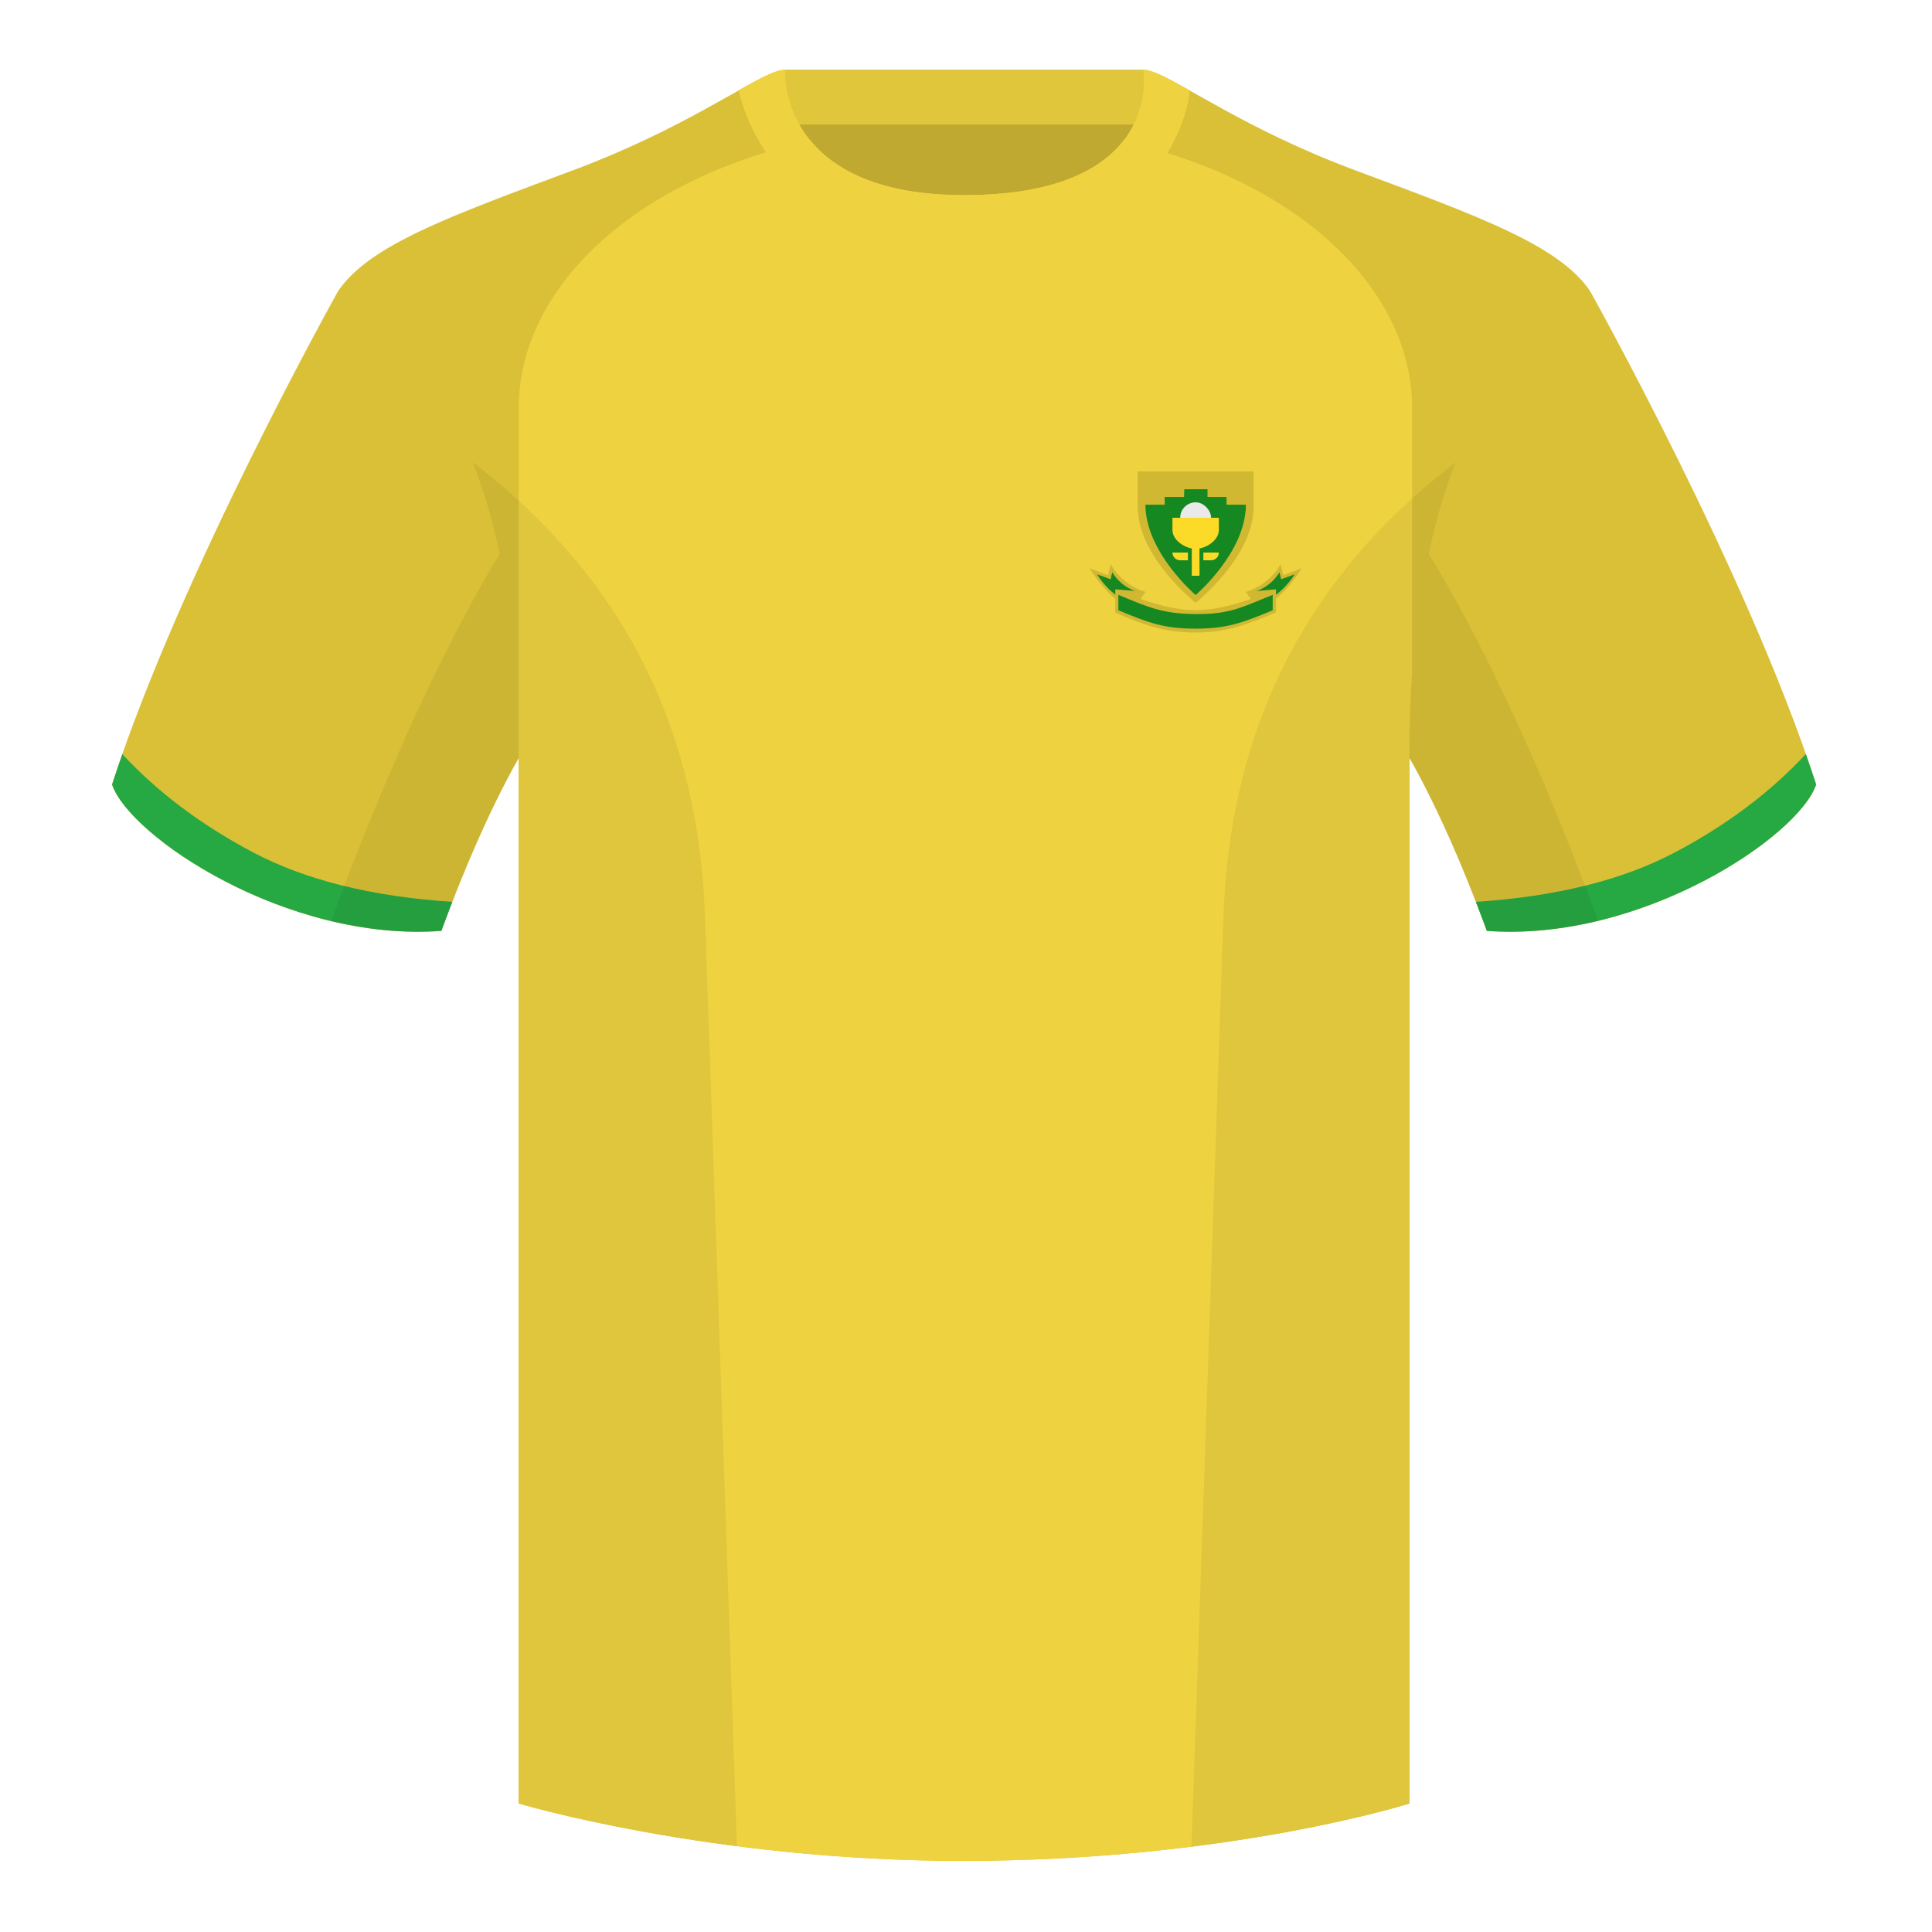
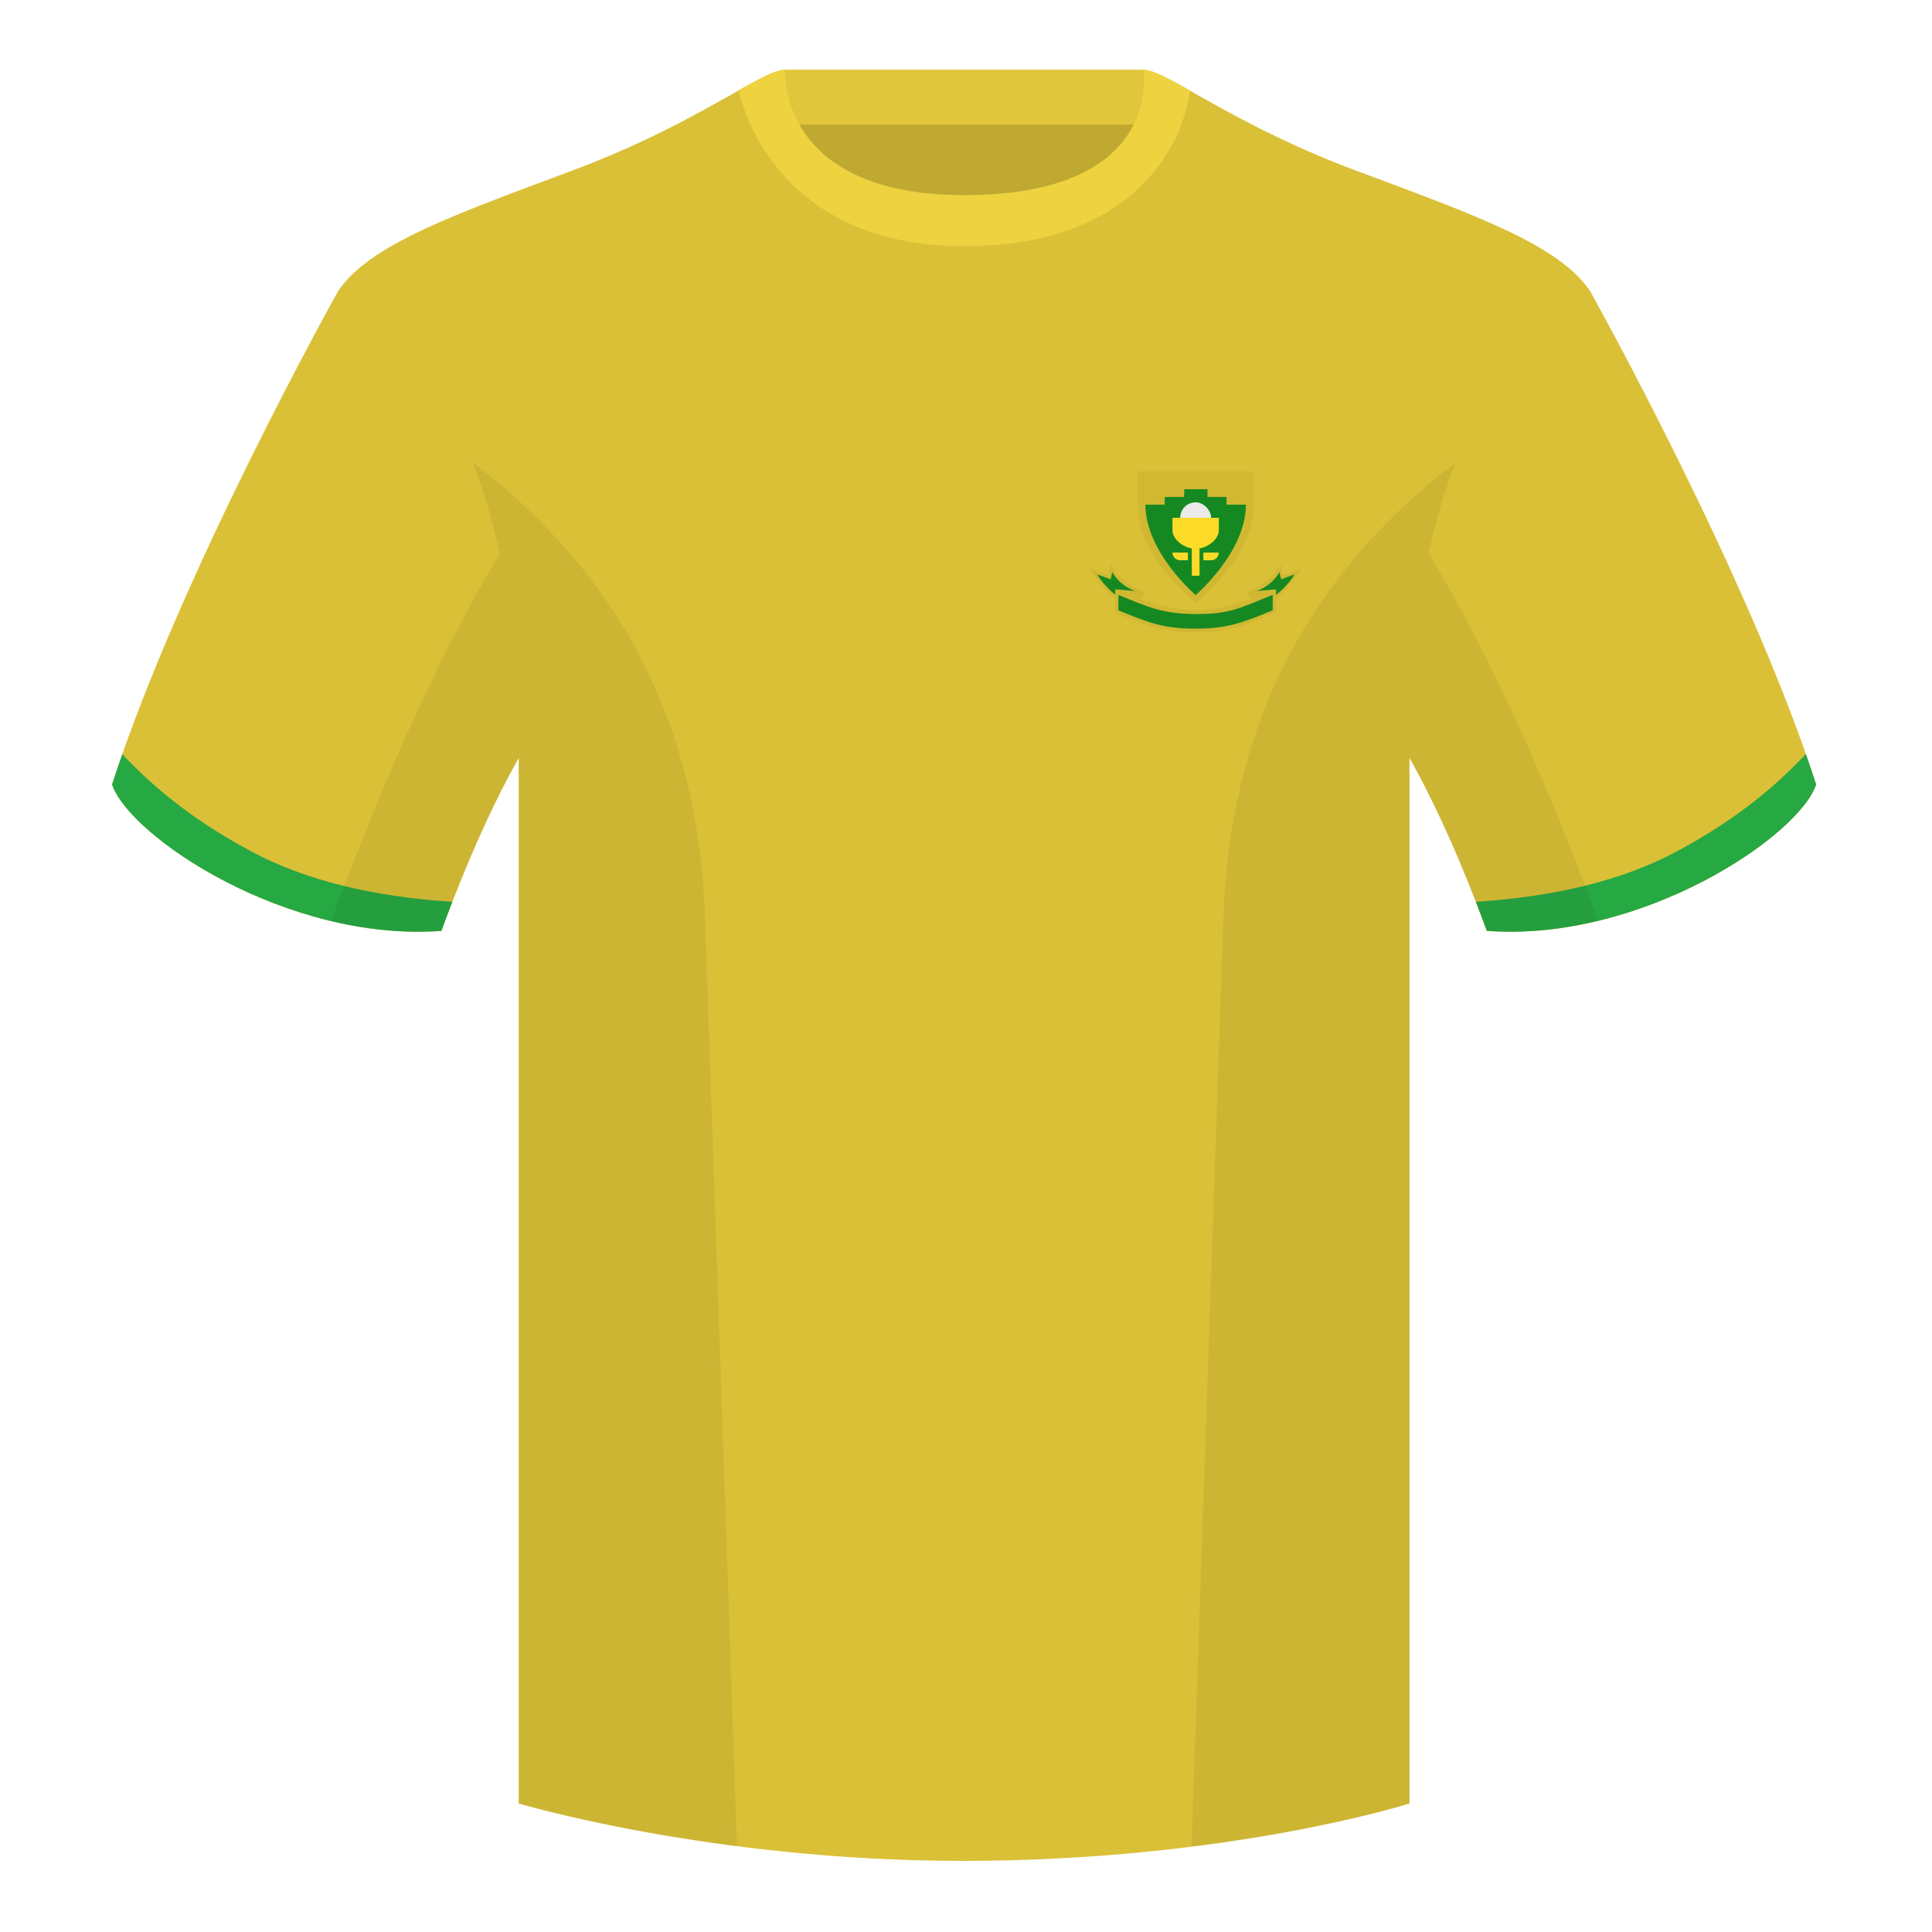
<svg xmlns="http://www.w3.org/2000/svg" width="500" height="500" viewBox="0 0 500 500" fill="none">
  <path fill-rule="evenodd" clip-rule="evenodd" d="M203.003 109.223h93.644V21.928h-93.644v87.295z" fill="#C0A931" />
  <path fill-rule="evenodd" clip-rule="evenodd" d="M202.864 32.228h93.458v-14.2h-93.458v14.2z" fill="#E0C63B" />
  <path fill-rule="evenodd" clip-rule="evenodd" d="M87.547 75.258S46.785 148.058 29 203.028c4.445 13.375 45.208 40.86 85.232 37.885 13.34-36.4 24.46-52 24.46-52s2.963-95.085-51.145-113.654zm323.925 0s40.763 72.799 58.548 127.769c-4.445 13.375-45.208 40.86-85.233 37.885-13.339-36.4-24.459-52-24.459-52s-2.964-95.085 51.144-113.654z" fill="#DAC037" />
  <path fill-rule="evenodd" clip-rule="evenodd" d="M249.511 57.703c-50.082 0-47.798-39.469-48.743-39.14-7.516 2.619-24.132 14.937-52.438 25.495-31.873 11.885-52.626 19.315-60.783 31.2 11.115 8.915 46.695 28.97 46.695 120.344v271.14s49.657 14.856 114.885 14.856c68.929 0 115.648-14.856 115.648-14.856v-271.14c0-91.375 35.58-111.43 46.699-120.344-8.156-11.885-28.909-19.315-60.782-31.2-28.36-10.577-44.982-22.919-52.478-25.509-.927-.32 4.177 39.154-48.703 39.154z" fill="#DAC037" />
-   <path fill-rule="evenodd" clip-rule="evenodd" d="M249.509 50.499c23.731 0 35.462-6.712 41.199-14.034l3.191.839c45.286 11.339 71.551 39.427 71.551 68.161v68.857c-.455 6.628-.7 13.712-.7 21.286v271.141s-43.162 13.71-107.735 14.788c-2.595.043-5.225.065-7.888.065-64.901 0-114.388-14.707-114.881-14.854l.004-361.283c0-28.451 25.751-56.27 70.222-67.817l5.219-1.327c6.037 7.379 17.622 14.179 39.818 14.179z" fill="#EED240" />
  <path fill-rule="evenodd" clip-rule="evenodd" d="M467.353 195.129c.936 2.667 1.828 5.303 2.668 7.899-4.445 13.375-45.208 40.86-85.232 37.885-.958-2.613-1.904-5.119-2.836-7.519 20.795-1.358 37.993-5.637 51.595-12.837 13.428-7.109 24.696-15.585 33.805-25.428zm-435.698.036c9.103 9.828 20.361 18.291 33.772 25.392 13.611 7.205 30.824 11.485 51.639 12.84-.931 2.399-1.877 4.904-2.834 7.517-40.024 2.975-80.787-24.51-85.232-37.885.836-2.585 1.723-5.21 2.655-7.864z" fill="#26A843" />
  <path fill-rule="evenodd" clip-rule="evenodd" d="M307.851 23.345c-5.772-3.24-9.728-5.345-12.007-5.345 0 0 5.881 32.495-46.336 32.495-48.52 0-46.335-32.495-46.335-32.495-2.28 0-6.236 2.105-12.003 5.345 0 0 7.369 40.38 58.403 40.38 51.479 0 58.278-35.895 58.278-40.38z" fill="#EED240" />
  <path fill-rule="evenodd" clip-rule="evenodd" d="M413.584 238.323c-9.287 2.238-19.064 3.316-28.797 2.592-8.198-22.369-15.558-36.883-20.013-44.748v270.577s-21.102 6.71-55.866 11.111l-.544-.06c1.88-54.795 5.722-166.47 8.276-240.705 2.055-59.755 31.085-95.29 60.099-117.44-2.675 6.781-5.072 14.606-6.999 23.667 7.354 11.852 24.435 42.069 43.83 94.964.005.014.01.028.014.042zM190.717 477.795c-34.248-4.401-56.476-11.051-56.476-11.051V196.172c-4.456 7.867-11.814 22.379-20.01 44.743-9.633.716-19.309-.332-28.511-2.523.005-.032.012-.065.02-.097 19.377-52.848 36.306-83.066 43.61-94.944-1.929-9.075-4.328-16.912-7.006-23.701 29.014 22.15 58.043 57.685 60.099 117.44 2.554 74.235 6.395 185.91 8.276 240.705h-.002z" fill="#000" fill-opacity=".06" />
  <path fill-rule="evenodd" clip-rule="evenodd" d="M294.434 122h30v9.154c0 13.077-15 24.846-15 24.846s-15-11.769-15-24.846V122z" fill="#D1B833" />
  <path fill-rule="evenodd" clip-rule="evenodd" d="M301.434 130.615l-.031-2h5.028l.069-2h6v2h4.934v2h5c0 12.308-13 23.385-13 23.385s-13-11.077-13-23.385h5z" fill="#158822" />
  <rect x="305.434" y="130" width="8" height="9" rx="4" fill="#EAEAEA" />
  <path fill-rule="evenodd" clip-rule="evenodd" d="M296.434 153.186s-5.829-1.501-9-7.186l-.639 2.852L282 147.09s5.32 8.792 10.865 10.279l3.569-4.183zm26 0s5.829-1.501 9-7.186l.638 2.852 4.795-1.762s-5.32 8.792-10.864 10.279l-3.569-4.183z" fill="#D1B833" />
  <path fill-rule="evenodd" clip-rule="evenodd" d="M295.297 153.392s-4.698-.708-7.449-5.301l-.414 1.826-3.508-1.281s3.397 5.899 8.941 7.387l2.43-2.631zm28.385 0s4.699-.708 7.45-5.301l.414 1.826 3.508-1.281s-3.457 5.899-9.002 7.387l-2.37-2.631z" fill="#158822" />
  <path fill-rule="evenodd" clip-rule="evenodd" d="M288.635 152.519l7.798.667-2 2.836-5.798-3.503zm41.597 0l-7.798.667 2 2.836 5.798-3.503z" fill="#D1B833" />
  <path fill-rule="evenodd" clip-rule="evenodd" d="M330.226 152.519v5.96c-8 3.334-12.833 5.214-20.853 5.214-8.02 0-12.738-1.777-20.738-5.11v-6.064c2.798 1 12.31 5.4 20.798 5.4 8.489 0 17.94-4.4 20.793-5.4z" fill="#D1B833" />
  <path fill-rule="evenodd" clip-rule="evenodd" d="M329.373 153.939v4c-8 3.334-11.98 4.754-20 4.754s-11.939-1.42-19.939-4.754v-4c7.771 3.238 11.478 4.918 20 4.979 8.521.062 11.559-1.551 19.257-4.697l.682-.282z" fill="#158822" />
  <path d="M315.434 134v3.2c0 2.378-2.73 4.353-5 4.734V142h-.004v4h.004v3h-2v-4h-.004v-2h.004v-1.066c-2.27-.381-5-2.355-5-4.734V134h12z" fill="#FCDB28" />
  <path d="M311.43 145h2.004c1.104 0 2-.895 2-2h-4.004v2zm-4-2v2h-1.996c-1.055 0-1.919-.816-1.995-1.851l-.005-.149h3.996z" fill="#FCDB28" />
</svg>